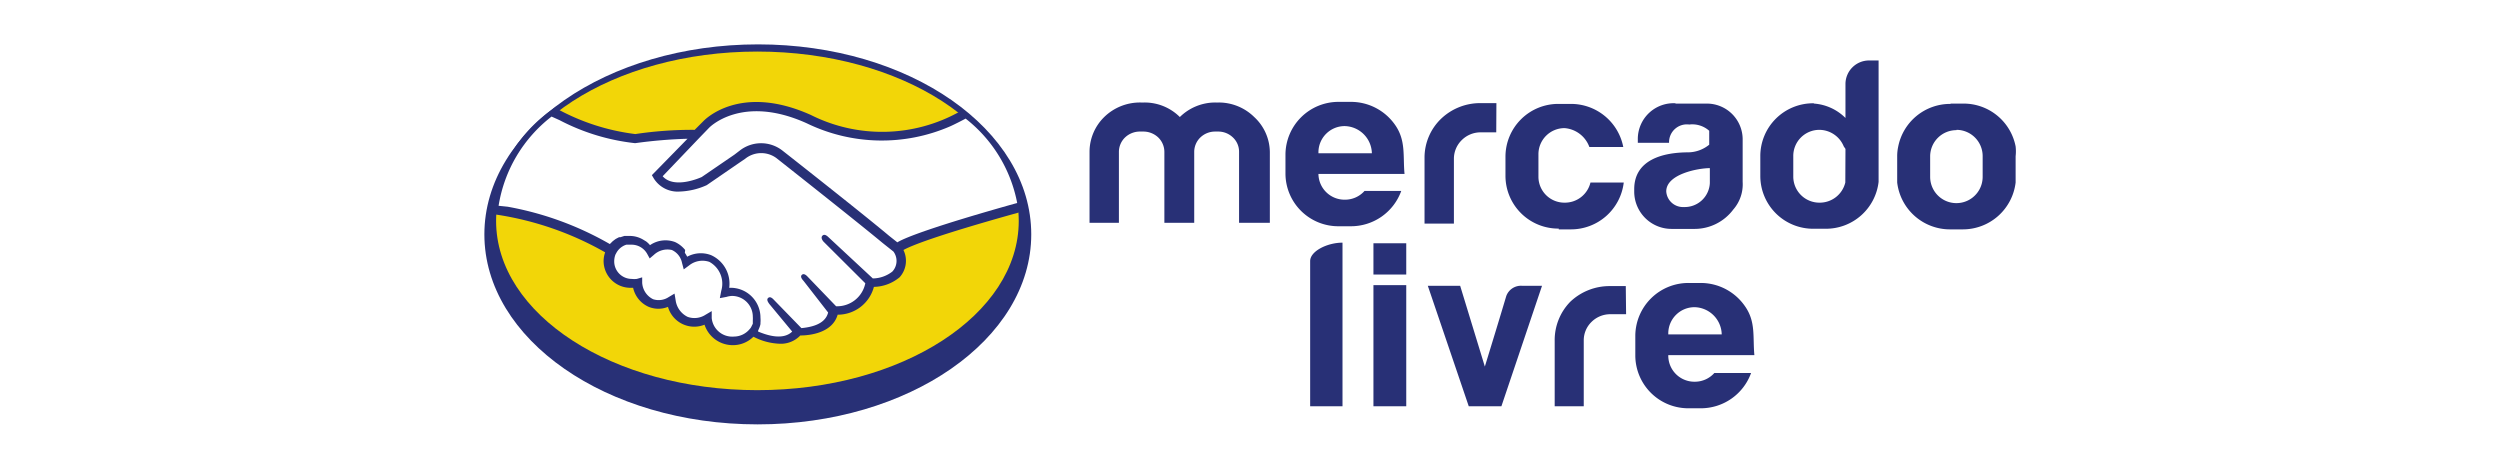
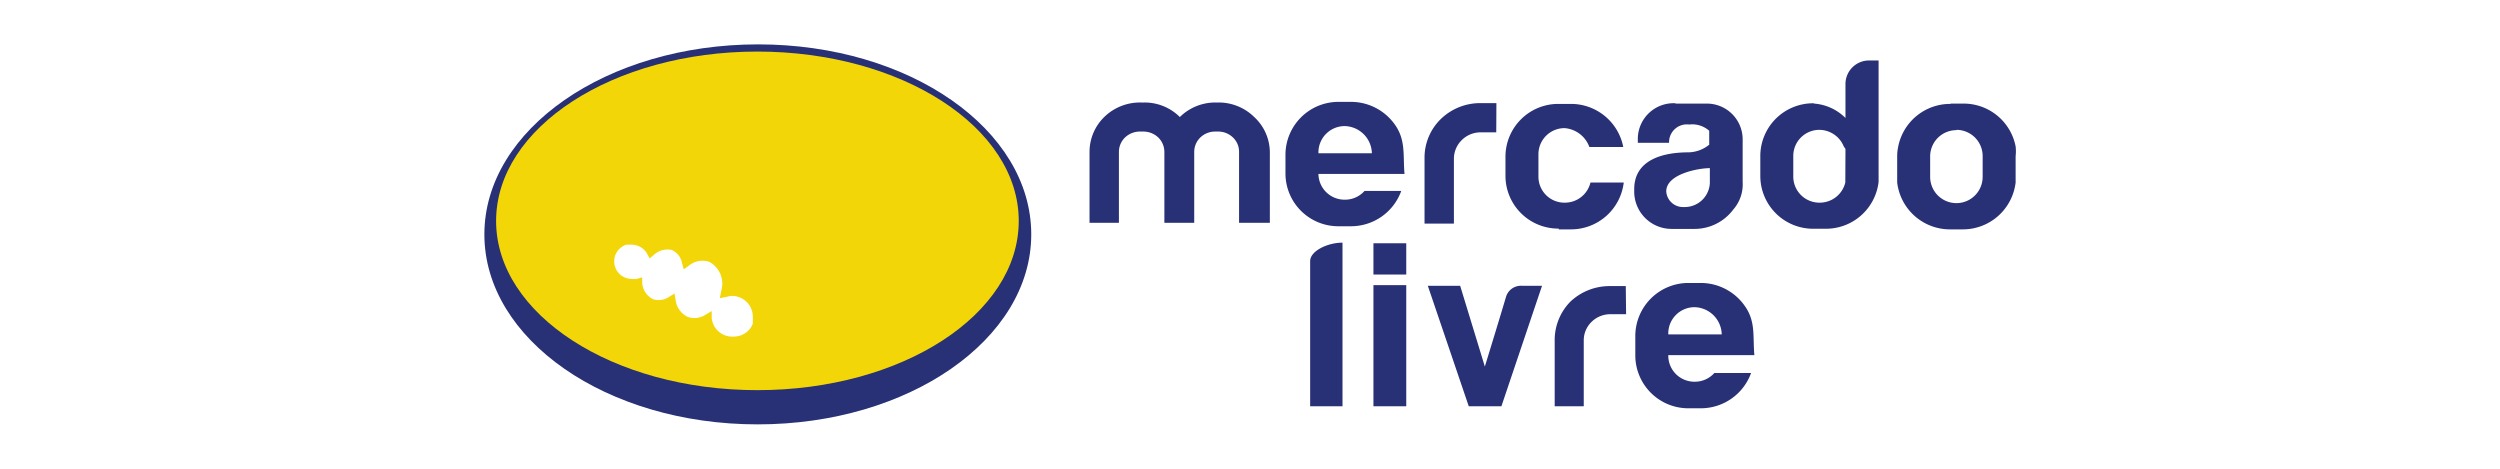
<svg xmlns="http://www.w3.org/2000/svg" viewBox="0 0 160 30">
  <defs>
    <style>.cls-1{fill:#fff;}.cls-2{fill:#283076;}.cls-3{fill:#f2d608;}</style>
  </defs>
  <title>Mercado Livre</title>
  <g id="Camada_2" data-name="Camada 2">
    <g id="Camada_1-2" data-name="Camada 1">
-       <rect class="cls-1" width="160" height="30" />
      <path class="cls-2" d="M86.07,8.07h0a1.68,1.68,0,0,0-1.69,1.66v.08H87.8a1.78,1.78,0,0,0-1.73-1.74m-.39-1.55h.77A3.44,3.44,0,0,1,89.29,8c.7,1,.49,2,.6,3.13H84.38v0a1.67,1.67,0,0,0,1.69,1.65h0a1.67,1.67,0,0,0,1.26-.56h2.35a3.42,3.42,0,0,1-3.23,2.26h-.77a3.38,3.38,0,0,1-3.41-3.34V9.87A3.39,3.39,0,0,1,85.68,6.52Zm22.78,13.14h0a1.68,1.68,0,0,0-1.69,1.66v.08h3.42A1.78,1.78,0,0,0,108.46,19.66Zm-.39-1.55h.77a3.44,3.44,0,0,1,2.84,1.49c.7,1,.49,1.95.6,3.13h-5.51v.05a1.67,1.67,0,0,0,1.69,1.65h0a1.67,1.67,0,0,0,1.26-.56h2.35a3.42,3.42,0,0,1-3.23,2.26h-.77a3.39,3.39,0,0,1-3.41-3.34V21.46A3.4,3.4,0,0,1,108.07,18.11Zm-4,2h-1a1.7,1.7,0,0,0-1.21.49,1.64,1.64,0,0,0-.5,1.18V26H99.5V21.81a3.51,3.51,0,0,1,1-2.5,3.65,3.65,0,0,1,2.55-1h1ZM94,26l-2.62-7.71h2.07l1.58,5.17c.46-1.5.92-3,1.37-4.51a1,1,0,0,1,1-.66h1.29L96.09,26Zm-6.1-8.43v-2H90v2Zm0,8.43V18.25H90V26Zm-4.05,0V16.71c0-.64,1.1-1.18,2.07-1.18V26Zm25.58-15.24c-.72,0-2.79.37-2.79,1.49a1.07,1.07,0,0,0,1.12,1h0a1.61,1.61,0,0,0,1.67-1.53Zm-2.21-4.13h2a2.29,2.29,0,0,1,2.31,2.26v2.62h0v.13a2.45,2.45,0,0,1-.6,1.77,3.09,3.09,0,0,1-2.48,1.24h-1.46a2.39,2.39,0,0,1-2.4-2.36v-.18c0-1.89,1.84-2.36,3.47-2.36a2.17,2.17,0,0,0,1.33-.49V8.37a1.63,1.63,0,0,0-1.28-.4,1.14,1.14,0,0,0-1.29,1.17h-2V8.87A2.29,2.29,0,0,1,107.25,6.61Zm18,1.7A1.68,1.68,0,0,0,123.53,10v1.32a1.68,1.68,0,0,0,3.36,0V10A1.68,1.68,0,0,0,125.21,8.31Zm-.38-1.7h.78A3.39,3.39,0,0,1,129,9.37h0A2.81,2.81,0,0,1,129,10v1.32c0,.12,0,.24,0,.36h0a3.4,3.4,0,0,1-3.39,3h-.8a3.4,3.4,0,0,1-3.39-3h0c0-.12,0-.24,0-.36V10a2.81,2.81,0,0,1,.06-.59h0a3.39,3.39,0,0,1,3.35-2.76Zm-6.73,2.9L118,9.37a1.7,1.7,0,0,0-1.57-1.06h0A1.67,1.67,0,0,0,114.77,10v1.32a1.67,1.67,0,0,0,1.69,1.65h0a1.68,1.68,0,0,0,1.64-1.29Zm-2-2.9a3.18,3.18,0,0,1,2,.92V5.35a1.51,1.51,0,0,1,1.52-1.48h.6v7.77h0a3.39,3.39,0,0,1-3.39,3h-.77a3.38,3.38,0,0,1-3.41-3.35V10A3.38,3.38,0,0,1,116.07,6.61Zm-16.35,8a3.38,3.38,0,0,1-3.41-3.35V10a3.38,3.38,0,0,1,3.41-3.35h.77a3.41,3.41,0,0,1,3.36,2.76h-2.17a1.84,1.84,0,0,0-1.58-1.21h0a1.67,1.67,0,0,0-1.68,1.66v1.46a1.66,1.66,0,0,0,1.68,1.65h0a1.68,1.68,0,0,0,1.65-1.29h2.13a3.4,3.4,0,0,1-3.39,3h-.77m-4-6.21h-1a1.7,1.7,0,0,0-1.2.49,1.67,1.67,0,0,0-.51,1.18v4.17H91.17V10.09A3.45,3.45,0,0,1,92.23,7.6a3.62,3.62,0,0,1,2.54-1h1ZM79.3,14.26V9.72a1.25,1.25,0,0,0-.39-.92A1.35,1.35,0,0,0,78,8.42h-.24a1.36,1.36,0,0,0-.94.38,1.29,1.29,0,0,0-.39.92v4.54H74.52V9.72a1.29,1.29,0,0,0-.39-.92,1.38,1.38,0,0,0-.94-.38H73A1.38,1.38,0,0,0,72,8.8a1.29,1.29,0,0,0-.39.92v4.54H69.73V9.72a3.12,3.12,0,0,1,.94-2.23A3.27,3.27,0,0,1,73,6.56h.24a3.19,3.19,0,0,1,2.27.93,3.23,3.23,0,0,1,2.28-.93H78a3.23,3.23,0,0,1,2.27.93,3.09,3.09,0,0,1,1,2.23v4.54Z" />
      <path class="cls-2" d="M66,15c0,6.72-7.84,12.16-17.51,12.16S31,21.72,31,15,38.84,2.84,48.52,2.84,66,8.28,66,15Z" />
      <path class="cls-3" d="M65.2,14.14c0,6-7.49,10.83-16.73,10.83S31.75,20.12,31.75,14.14,39.24,3.3,48.47,3.3,65.2,8.15,65.2,14.14Z" />
-       <path class="cls-2" d="M65.41,13.51l0-.25a9.36,9.36,0,0,0-3.67-6.08l-.16-.13-.17.1a10.17,10.17,0,0,1-9.51.21c-4.56-2.05-6.82.32-6.91.42l-.53.53a24.42,24.42,0,0,0-3.8.27,14,14,0,0,1-5-1.61l-.17-.08L35.35,7a9.38,9.38,0,0,0-3.91,6.45l.29,0,0,.28a20.06,20.06,0,0,1,7,2.42l0,0a1.68,1.68,0,0,0-.1.55,1.72,1.72,0,0,0,1.71,1.72l.18,0a1.74,1.74,0,0,0,1,1.22,1.64,1.64,0,0,0,1.23,0,1.75,1.75,0,0,0,2.34,1.14,1.9,1.9,0,0,0,1.81,1.31,1.86,1.86,0,0,0,1.32-.54,3.93,3.93,0,0,0,1.69.45,1.72,1.72,0,0,0,1.31-.53c.78,0,2.08-.24,2.39-1.33a2.39,2.39,0,0,0,2.32-1.78,2.64,2.64,0,0,0,1.65-.62A1.57,1.57,0,0,0,57.82,16c.48-.27,2.07-.92,7.35-2.39Z" />
      <path class="cls-1" d="M45.55,20.36l0-.45-.39.23a1.3,1.3,0,0,1-1.15.14,1.39,1.39,0,0,1-.77-1.07l-.07-.42-.37.22a1.15,1.15,0,0,1-1,.14,1.25,1.25,0,0,1-.7-1.06l0-.34-.34.1a1.39,1.39,0,0,1-.33,0,1.12,1.12,0,0,1-1.12-1.13,1.22,1.22,0,0,1,.08-.43l.06-.11a1.1,1.1,0,0,1,.41-.42h0a.94.94,0,0,1,.23-.1l.05,0,.27,0a1.14,1.14,0,0,1,1,.57l.17.31.27-.23A1.27,1.27,0,0,1,43,16a1.15,1.15,0,0,1,.65.83l.11.41.34-.25a1.37,1.37,0,0,1,1.3-.23,1.59,1.59,0,0,1,.76,1.85l-.09.47L46.5,19a1.29,1.29,0,0,1,.36-.06,1.33,1.33,0,0,1,1.32,1.33,1.64,1.64,0,0,1,0,.23l0,.13,0,.09-.08.16v0a.57.57,0,0,1-.12.18l0,0a1.31,1.31,0,0,1-1,.48A1.32,1.32,0,0,1,45.55,20.36Z" />
-       <path class="cls-1" d="M57.11,17.38a2.07,2.07,0,0,1-1.25.44L53,15.16c-.12-.11-.26-.19-.37-.07s0,.31.12.42l2.63,2.62a1.84,1.84,0,0,1-1.87,1.47l-1.81-1.88c-.11-.12-.26-.24-.38-.13s0,.27.11.39L53,20c-.2.82-1.24.95-1.71,1l-1.76-1.81c-.11-.12-.25-.23-.37-.12s0,.28.09.4l1.45,1.75c-.64.63-1.81.15-2.18,0l0-.06.06-.14a1.31,1.31,0,0,0,.09-.28s0-.05,0-.08a1.86,1.86,0,0,0,0-.33,1.91,1.91,0,0,0-2-1.91,2,2,0,0,0-1.16-2.09,1.83,1.83,0,0,0-1.53.1,2.07,2.07,0,0,0-.15-.25v0L43.85,16a1.78,1.78,0,0,0-.65-.51,1.75,1.75,0,0,0-1.6.2,1.42,1.42,0,0,0-.25-.24l0,0-.15-.09a1.68,1.68,0,0,0-.88-.26l-.3,0h-.06l-.25.08-.09,0-.21.11-.11.08-.1.08-.17.17,0,0,0,0a20.3,20.3,0,0,0-6.54-2.39l-.58-.06A9,9,0,0,1,35.3,7.46l.51.23a13.59,13.59,0,0,0,4.81,1.47h.05A30.92,30.92,0,0,1,44,8.88l-2.28,2.33.11.19a1.8,1.8,0,0,0,1.65.86,4.55,4.55,0,0,0,1.75-.41l0,0,2.11-1.45.34-.23a1.64,1.64,0,0,1,2-.06s5,3.94,6.82,5.45l.68.54A1,1,0,0,1,57.11,17.38Z" />
-       <path class="cls-1" d="M57.43,15.51l-.53-.42c-1.8-1.51-6.78-5.42-6.82-5.45a2.22,2.22,0,0,0-2.74,0L47,9.9l.17.24L47,9.9l-2.09,1.43c-.2.09-1.78.76-2.5-.05L44.78,8.8l.6-.62S47.45,6,51.63,7.89a11,11,0,0,0,9.17.2c.23-.1.78-.38,1-.5a9,9,0,0,1,3.3,5.4C59.71,14.5,57.89,15.22,57.43,15.51Z" />
    </g>
  </g>
</svg>